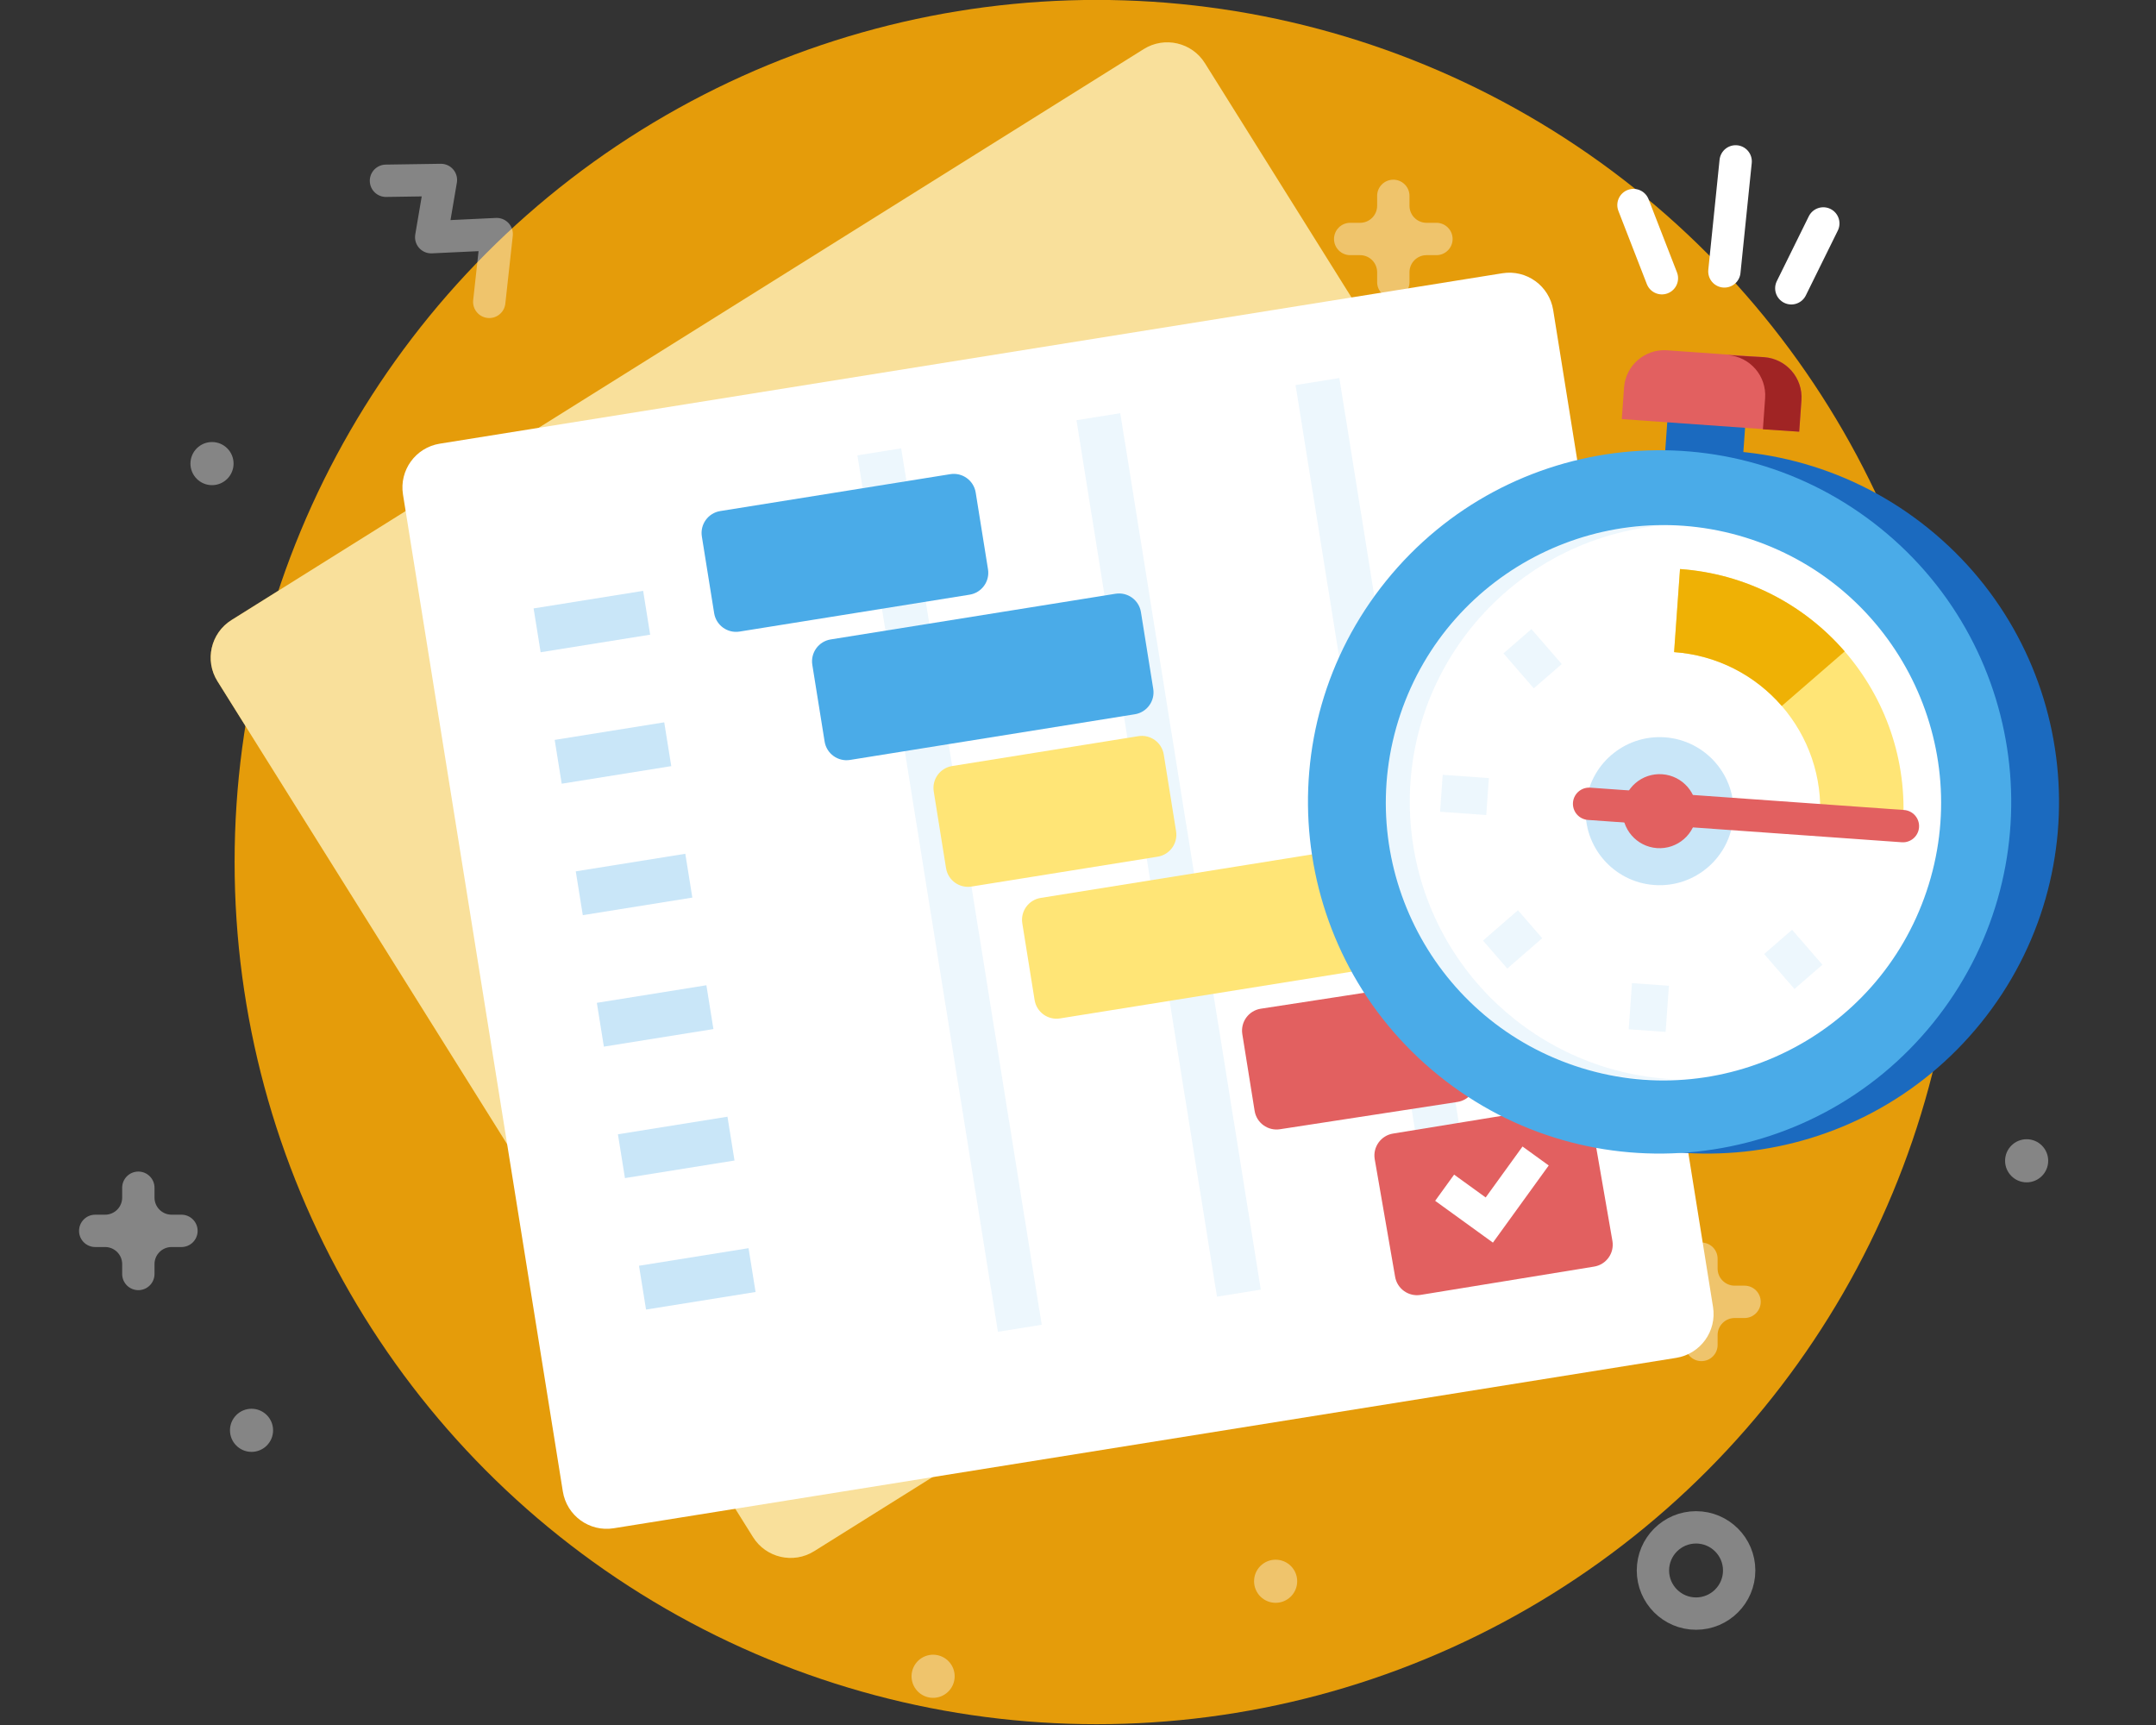
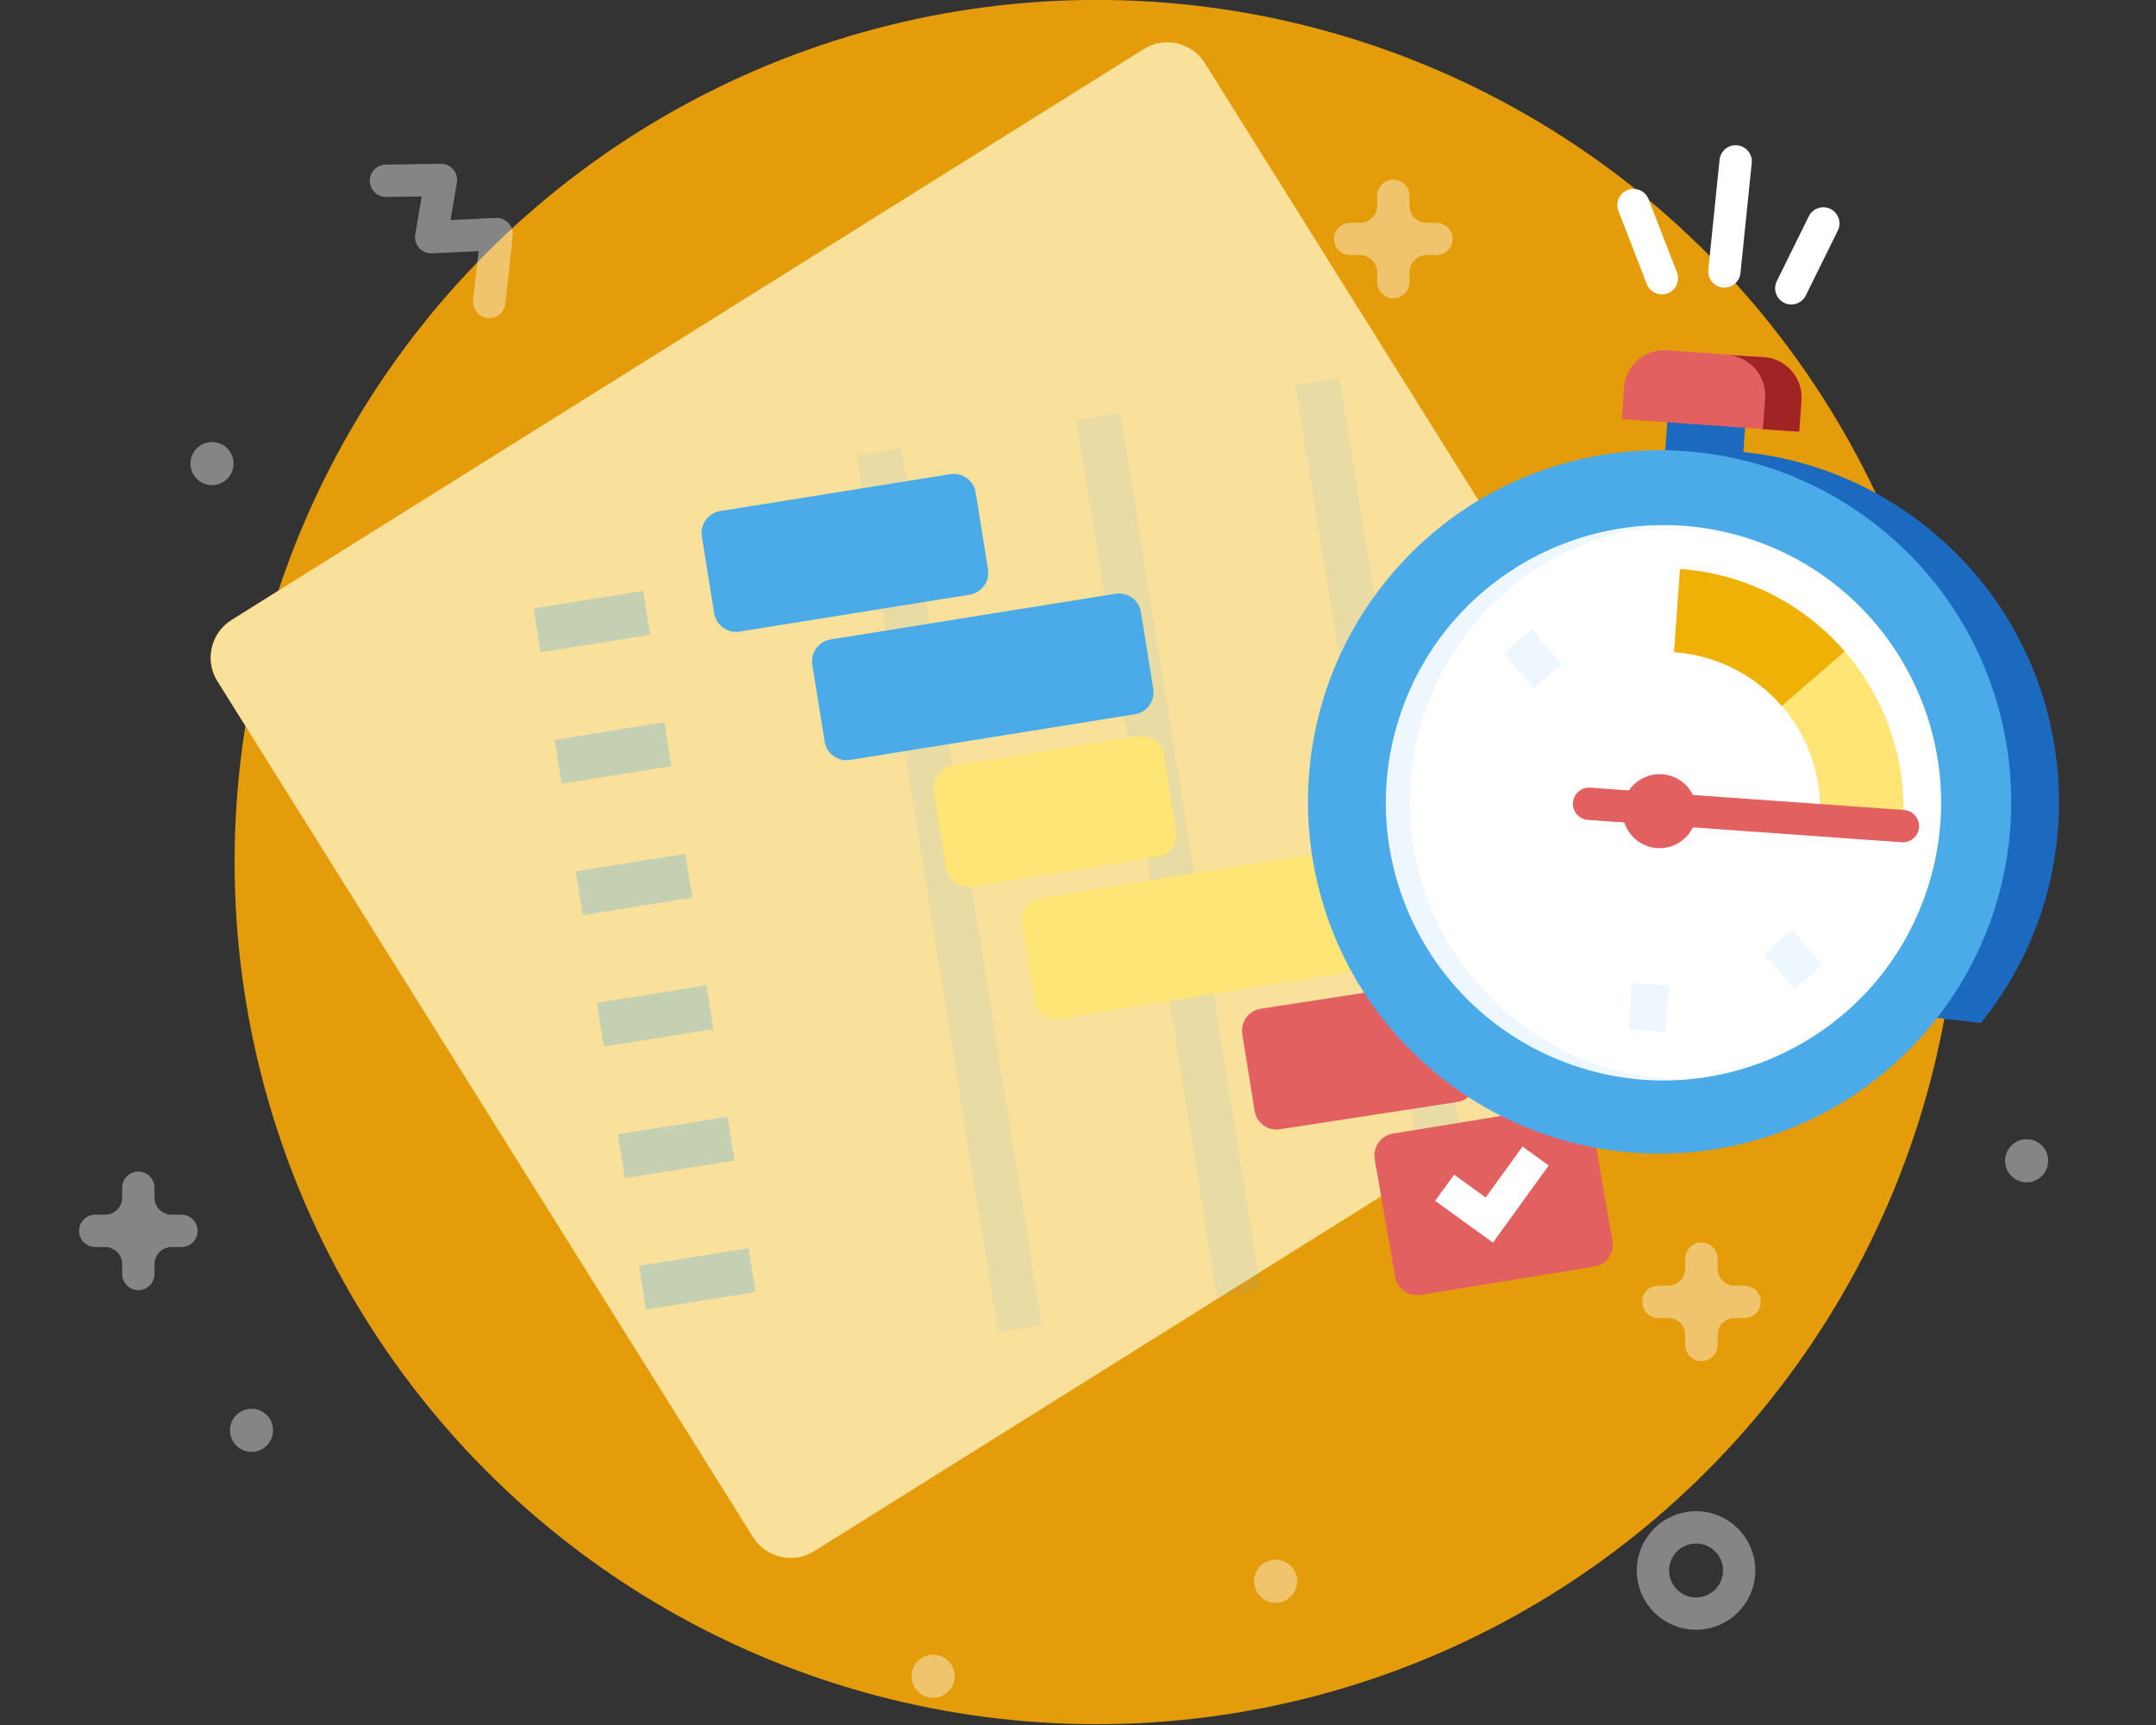
<svg xmlns="http://www.w3.org/2000/svg" xmlns:ns1="http://www.serif.com/" width="100%" height="100%" viewBox="0 0 1000 800" version="1.1" xml:space="preserve" style="fill-rule:evenodd;clip-rule:evenodd;stroke-miterlimit:10;">
  <rect x="0" y="0" width="1000" height="800" fill="#333333" stroke="none" />
  <g id="Layer-1" ns1:id="Layer 1">
    <g transform="matrix(1.109,0,0,1.109,-32.031,-87.576)">
      <circle cx="487.532" cy="439.468" r="360.532" style="fill:rgb(229,156,10);" />
    </g>
    <g transform="matrix(1,0,0,1,68.319,-52)">
      <path d="M462.173,74.765L39.063,339.556C29.428,345.586 26.503,358.286 32.533,367.921L280.948,764.86C286.978,774.495 299.678,777.416 309.313,771.386L732.423,506.596C742.058,500.566 744.983,487.866 738.948,478.231L490.538,81.296C484.508,71.656 471.808,68.736 462.173,74.766" style="fill:rgb(239,177,5);fill-rule:nonzero;" />
      <g opacity="0.6">
        <g>
          <clipPath id="_clip1">
            <rect x="29.398" y="71.63" width="712.688" height="702.895" />
          </clipPath>
          <g clip-path="url(#_clip1)">
            <path d="M462.173,74.765L39.063,339.556C29.428,345.586 26.503,358.286 32.533,367.921L280.948,764.86C286.978,774.495 299.678,777.416 309.313,771.386L732.423,506.596C742.058,500.566 744.983,487.866 738.948,478.231L490.538,81.296C484.508,71.656 471.808,68.736 462.173,74.766" style="fill:white;fill-rule:nonzero;" />
          </g>
        </g>
      </g>
-       <path d="M628.496,178.728L135.661,257.763C124.431,259.563 116.796,270.118 118.596,281.343L192.741,743.698C194.541,754.918 205.096,762.558 216.321,760.758L709.156,681.728C720.381,679.928 728.021,669.368 726.221,658.143L652.081,195.793C650.276,184.568 639.721,176.928 628.496,178.728" style="fill:white;fill-rule:nonzero;" />
      <g opacity="0.3">
        <g>
          <clipPath id="_clip2">
            <rect x="179.181" y="326.017" width="54.067" height="28.471" />
          </clipPath>
          <g clip-path="url(#_clip2)">
            <path d="M180.811,344.326L231.616,336.181" style="fill:none;stroke:rgb(74,171,232);stroke-width:20.58px;" />
          </g>
        </g>
      </g>
      <g opacity="0.3">
        <g>
          <clipPath id="_clip3">
            <rect x="188.958" y="386.986" width="54.067" height="28.471" />
          </clipPath>
          <g clip-path="url(#_clip3)">
            <path d="M190.586,405.298L241.396,397.148" style="fill:none;stroke:rgb(74,171,232);stroke-width:20.58px;" />
          </g>
        </g>
      </g>
      <g opacity="0.3">
        <g>
          <clipPath id="_clip4">
            <path d="M198.736,476.426L252.802,476.426L252.802,447.956L198.736,447.955L198.736,476.426Z" />
          </clipPath>
          <g clip-path="url(#_clip4)">
            <path d="M200.366,466.264L251.171,458.114" style="fill:none;stroke:rgb(74,171,232);stroke-width:20.58px;" />
          </g>
        </g>
      </g>
      <g opacity="0.3">
        <g>
          <clipPath id="_clip5">
            <rect x="208.513" y="508.925" width="54.066" height="28.471" />
          </clipPath>
          <g clip-path="url(#_clip5)">
            <path d="M210.142,527.237L260.952,519.087" style="fill:none;stroke:rgb(74,171,232);stroke-width:20.58px;" />
          </g>
        </g>
      </g>
      <g opacity="0.3">
        <g>
          <clipPath id="_clip6">
            <rect x="218.29" y="569.894" width="54.066" height="28.471" />
          </clipPath>
          <g clip-path="url(#_clip6)">
            <path d="M219.917,588.203L270.727,580.053" style="fill:none;stroke:rgb(74,171,232);stroke-width:20.58px;" />
          </g>
        </g>
      </g>
      <g opacity="0.3">
        <g>
          <clipPath id="_clip7">
            <rect x="228.067" y="630.864" width="54.067" height="28.47" />
          </clipPath>
          <g clip-path="url(#_clip7)">
            <path d="M229.698,649.175L280.502,641.025" style="fill:none;stroke:rgb(74,171,232);stroke-width:20.58px;" />
          </g>
        </g>
      </g>
      <g opacity="0.1">
        <g>
          <clipPath id="_clip8">
            <rect x="329.353" y="259.92" width="85.504" height="409.722" />
          </clipPath>
          <g clip-path="url(#_clip8)">
            <path d="M339.512,261.551L404.697,668.011" style="fill:none;stroke:rgb(74,171,232);stroke-width:20.58px;" />
          </g>
        </g>
      </g>
      <g opacity="0.1">
        <g>
          <clipPath id="_clip9">
            <rect x="430.968" y="243.625" width="85.502" height="409.722" />
          </clipPath>
          <g clip-path="url(#_clip9)">
            <path d="M441.128,245.254L506.308,651.719" style="fill:none;stroke:rgb(74,171,232);stroke-width:20.58px;" />
          </g>
        </g>
      </g>
      <g opacity="0.1">
        <g>
          <clipPath id="_clip10">
            <rect x="532.585" y="227.33" width="85.505" height="409.722" />
          </clipPath>
          <g clip-path="url(#_clip10)">
            <path d="M542.744,228.96L607.924,635.425" style="fill:none;stroke:rgb(74,171,232);stroke-width:20.58px;" />
          </g>
        </g>
      </g>
      <path d="M381.407,327.793L274.707,344.903C269.096,345.803 263.817,341.983 262.921,336.368L257.217,300.808C256.311,295.193 260.136,289.913 265.746,289.013L372.442,271.903C378.056,271.003 383.336,274.823 384.231,280.438L389.936,316.003C390.842,321.613 387.017,326.893 381.407,327.793" style="fill:rgb(74,171,232);fill-rule:nonzero;" />
      <path d="M458.047,383.252L325.947,404.432C320.337,405.337 315.052,401.512 314.157,395.902L308.452,360.337C307.552,354.722 311.372,349.447 316.982,348.547L449.087,327.362C454.697,326.462 459.977,330.282 460.872,335.892L466.577,371.462C467.482,377.072 463.657,382.352 458.047,383.252" style="fill:rgb(74,171,232);fill-rule:nonzero;" />
      <path d="M468.638,449.302L382.268,463.157C376.657,464.052 371.378,460.237 370.472,454.617L364.772,419.052C363.873,413.442 367.693,408.162 373.308,407.267L459.678,393.412C465.287,392.512 470.567,396.332 471.467,401.947L477.173,437.512C478.072,443.122 474.252,448.402 468.637,449.302" style="fill:rgb(255,229,118);fill-rule:nonzero;" />
      <path d="M560.523,502.314L423.342,524.309C417.728,525.214 412.453,521.39 411.553,515.78L405.848,480.215C404.947,474.604 408.768,469.324 414.378,468.424L551.563,446.424C557.173,445.53 562.452,449.345 563.353,454.96L569.058,490.525C569.957,496.14 566.138,501.414 560.523,502.314" style="fill:rgb(255,229,118);fill-rule:nonzero;" />
      <path d="M607.72,563.042L525.389,575.697C519.774,576.597 514.495,572.777 513.6,567.167L507.895,531.602C506.989,525.987 510.815,520.707 516.425,519.812L598.754,507.152C604.364,506.257 609.649,510.072 610.544,515.682L616.249,551.252C617.149,556.862 613.329,562.142 607.719,563.042" style="fill:rgb(226,96,96);fill-rule:nonzero;" />
      <path d="M671.045,639.409L590.535,652.539C584.925,653.439 579.645,649.619 578.745,644.009L569.29,589.504C568.395,583.889 572.21,578.614 577.825,577.709L658.335,564.584C663.945,563.679 669.225,567.504 670.12,573.114L679.575,627.619C680.475,633.234 676.655,638.509 671.045,639.409" style="fill:rgb(226,96,96);fill-rule:nonzero;" />
      <path d="M601.734,602.827L622.449,617.817L643.939,588.112" style="fill:none;stroke:white;stroke-width:15px;" />
    </g>
    <path d="M774.313,181.745L810.408,184.315L806.303,241.956L770.208,239.386L774.313,181.745Z" style="fill:rgb(27,106,191);" />
    <path d="M834.516,200.198L752.227,194.358L753.261,179.773C753.992,169.473 762.931,161.723 773.222,162.453L818.232,165.643C828.526,166.373 836.281,175.313 835.551,185.613L834.517,200.198L834.516,200.198Z" style="fill:rgb(226,96,96);fill-rule:nonzero;" />
    <path d="M818.232,165.645L801.382,164.689C811.677,165.42 819.432,174.36 818.702,184.654L817.677,199.094L834.517,200.2L835.552,185.61C836.277,175.314 828.527,166.374 818.232,165.645" style="fill:rgb(160,36,36);fill-rule:nonzero;" />
-     <path d="M894.448,245.061C964.503,301.681 975.388,404.366 918.773,474.421C862.153,544.471 759.468,555.366 689.413,498.746C619.358,442.131 608.473,339.441 665.088,269.386C721.708,199.331 824.393,188.441 894.448,245.061" style="fill:rgb(27,106,191);fill-rule:nonzero;" />
+     <path d="M894.448,245.061C964.503,301.681 975.388,404.366 918.773,474.421C619.358,442.131 608.473,339.441 665.088,269.386C721.708,199.331 824.393,188.441 894.448,245.061" style="fill:rgb(27,106,191);fill-rule:nonzero;" />
    <path d="M872.281,245.061C942.335,301.681 953.221,404.366 896.606,474.421C839.986,544.471 737.3,555.366 667.245,498.746C597.19,442.131 586.305,339.441 642.92,269.386C699.54,199.331 802.226,188.441 872.281,245.061" style="fill:rgb(74,171,232);fill-rule:nonzero;" />
    <path d="M893.579,413.36C870.899,480.754 797.879,517.004 730.489,494.319C663.094,471.639 626.849,398.624 649.524,331.23C672.209,263.84 745.224,227.59 812.619,250.269C880.009,272.95 916.259,345.964 893.579,413.36" style="fill:white;fill-rule:nonzero;" />
    <g opacity="0.1">
      <g>
        <clipPath id="_clip11">
          <rect x="641.005" y="243.155" width="135.38" height="257.493" />
        </clipPath>
        <g clip-path="url(#_clip11)">
          <path d="M654.61,385.483C647.11,314.773 698.35,251.373 769.065,243.873C771.515,243.608 773.955,243.438 776.385,243.318C769.75,242.983 763.005,243.148 756.185,243.873C685.475,251.373 634.235,314.773 641.735,385.483C648.97,453.738 708.305,503.838 776.015,500.488C713.805,497.358 661.38,449.373 654.61,385.483" style="fill:rgb(74,171,232);fill-rule:nonzero;" />
        </g>
      </g>
    </g>
    <g opacity="0.3">
      <g>
        <clipPath id="_clip12">
          <rect x="735.43" y="341.861" width="68.67" height="68.669" />
        </clipPath>
        <g clip-path="url(#_clip12)">
-           <path d="M804.009,378.633C802.659,397.548 786.239,411.788 767.324,410.443C748.414,409.098 734.169,392.673 735.519,373.758C736.859,354.843 753.284,340.603 772.204,341.948C791.114,343.298 805.359,359.718 804.009,378.633" style="fill:rgb(74,171,232);fill-rule:nonzero;" />
-         </g>
+           </g>
      </g>
    </g>
    <path d="M779.228,263.899L776.483,302.434C816.678,305.289 846.943,340.194 844.083,380.389L882.613,383.134C886.993,321.659 840.703,268.274 779.228,263.899" style="fill:rgb(255,229,118);fill-rule:nonzero;" />
    <path d="M779.228,263.899L776.483,302.434C796.583,303.864 814.198,313.304 826.428,327.409L855.613,302.104C836.903,280.529 809.963,266.089 779.228,263.899" style="fill:rgb(239,177,5);fill-rule:nonzero;" />
    <path d="M737.056,372.773L882.611,383.133" style="fill:none;stroke:rgb(226,96,96);stroke-width:15px;stroke-linecap:round;stroke-linejoin:round;" />
    <path d="M786.89,377.417C786.215,386.877 778.005,393.992 768.544,393.322C759.085,392.647 751.97,384.437 752.64,374.977C753.309,365.522 761.525,358.397 770.98,359.072C780.439,359.747 787.564,367.957 786.889,377.417" style="fill:rgb(226,96,96);fill-rule:nonzero;" />
    <g opacity="0.1">
      <g>
        <clipPath id="_clip13">
          <rect x="755.43" y="455.943" width="18.645" height="22.626" />
        </clipPath>
        <g clip-path="url(#_clip13)">
          <path d="M763.99,477.959L765.514,456.554" style="fill:none;stroke:rgb(74,171,232);stroke-width:17.17px;" />
        </g>
      </g>
    </g>
    <g opacity="0.1">
      <g>
        <clipPath id="_clip14">
          <rect x="687.855" y="422.149" width="27.46" height="27.03" />
        </clipPath>
        <g clip-path="url(#_clip14)">
-           <path d="M693.477,442.696L709.692,428.63" style="fill:none;stroke:rgb(74,171,232);stroke-width:17.17px;" />
-         </g>
+           </g>
      </g>
    </g>
    <g opacity="0.1">
      <g>
        <clipPath id="_clip15">
-           <rect x="667.945" y="359.334" width="22.625" height="18.649" />
-         </clipPath>
+           </clipPath>
        <g clip-path="url(#_clip15)">
-           <path d="M668.555,367.898L689.959,369.423" style="fill:none;stroke:rgb(74,171,232);stroke-width:17.17px;" />
-         </g>
+           </g>
      </g>
    </g>
    <g opacity="0.1">
      <g>
        <clipPath id="_clip16">
          <path d="M818.24,458.66L845.27,458.659L845.27,431.199L818.24,431.199L818.24,458.66Z" />
        </clipPath>
        <g clip-path="url(#_clip16)">
          <path d="M824.727,436.822L838.786,453.037" style="fill:none;stroke:rgb(74,171,232);stroke-width:17.17px;" />
        </g>
      </g>
    </g>
    <g opacity="0.1">
      <g>
        <clipPath id="_clip17">
          <rect x="697.335" y="291.76" width="27.03" height="27.463" />
        </clipPath>
        <g clip-path="url(#_clip17)">
          <path d="M703.823,297.386L717.883,313.601" style="fill:none;stroke:rgb(74,171,232);stroke-width:17.17px;" />
        </g>
      </g>
    </g>
    <path d="M805.034,74.844L799.809,125.874" style="fill:none;stroke:white;stroke-width:15px;stroke-linecap:round;stroke-linejoin:round;" />
    <path d="M845.689,103.623L830.848,133.703" style="fill:none;stroke:white;stroke-width:15px;stroke-linecap:round;stroke-linejoin:round;" />
    <path d="M770.825,129.029L757.64,95.099" style="fill:none;stroke:white;stroke-width:15px;stroke-linecap:round;stroke-linejoin:round;" />
    <g opacity="0.4">
      <path d="M806.665,728.335C806.665,717.297 797.703,708.335 786.665,708.335C775.627,708.335 766.665,717.297 766.665,728.335C766.665,739.373 775.627,748.335 786.665,748.335C797.703,748.335 806.665,739.373 806.665,728.335Z" style="fill:none;stroke:white;stroke-width:15px;stroke-linecap:round;stroke-linejoin:round;" />
    </g>
    <g opacity="0.4">
      <path d="M809.165,596.25L804.585,596.25C800.21,596.25 796.665,592.705 796.665,588.335L796.665,583.75C796.665,579.61 793.31,576.25 789.165,576.25C785.025,576.25 781.665,579.61 781.665,583.75L781.665,588.335C781.665,592.705 778.12,596.25 773.75,596.25L769.165,596.25C765.025,596.25 761.665,599.61 761.665,603.75C761.665,607.89 765.025,611.25 769.165,611.25L773.75,611.25C778.12,611.25 781.665,614.795 781.665,619.165L781.665,623.75C781.665,627.89 785.025,631.25 789.165,631.25C793.31,631.25 796.665,627.89 796.665,623.75L796.665,619.165C796.665,614.795 800.21,611.25 804.585,611.25L809.165,611.25C813.31,611.25 816.665,607.89 816.665,603.75C816.665,599.61 813.31,596.25 809.165,596.25" style="fill:white;fill-rule:nonzero;" />
    </g>
    <g opacity="0.4">
      <path d="M666.25,103.333L661.665,103.333C657.295,103.333 653.75,99.793 653.75,95.418L653.75,90.833C653.75,86.693 650.39,83.333 646.25,83.333C642.11,83.333 638.75,86.693 638.75,90.833L638.75,95.418C638.75,99.793 635.205,103.333 630.835,103.333L626.25,103.333C622.11,103.333 618.75,106.693 618.75,110.833C618.75,114.973 622.11,118.333 626.25,118.333L630.835,118.333C635.205,118.333 638.75,121.878 638.75,126.248L638.75,130.833C638.75,134.973 642.11,138.333 646.25,138.333C650.39,138.333 653.75,134.973 653.75,130.833L653.75,126.248C653.75,121.878 657.295,118.333 661.665,118.333L666.25,118.333C670.39,118.333 673.75,114.973 673.75,110.833C673.75,106.693 670.39,103.333 666.25,103.333" style="fill:white;fill-rule:nonzero;" />
    </g>
    <g opacity="0.4">
      <path d="M84.165,563.335L79.585,563.335C75.21,563.335 71.665,559.79 71.665,555.415L71.665,550.835C71.665,546.695 68.31,543.335 64.165,543.335C60.025,543.335 56.665,546.695 56.665,550.835L56.665,555.415C56.665,559.79 53.12,563.335 48.75,563.335L44.165,563.335C40.025,563.335 36.665,566.695 36.665,570.835C36.665,574.975 40.025,578.335 44.165,578.335L48.75,578.335C53.12,578.335 56.665,581.88 56.665,586.25L56.665,590.835C56.665,594.975 60.025,598.335 64.165,598.335C68.31,598.335 71.665,594.975 71.665,590.835L71.665,586.25C71.665,581.88 75.21,578.335 79.585,578.335L84.165,578.335C88.31,578.335 91.665,574.975 91.665,570.835C91.665,566.695 88.31,563.335 84.165,563.335" style="fill:white;fill-rule:nonzero;" />
    </g>
    <g opacity="0.4">
      <path d="M179.014,83.836L204.509,83.456L199.998,110.001L230.379,108.566L226.928,139.995" style="fill:none;stroke:white;stroke-width:15px;stroke-linecap:round;stroke-linejoin:round;" />
    </g>
    <g opacity="0.4">
      <path d="M950,538.335C950,543.855 945.52,548.335 940,548.335C934.48,548.335 930,543.855 930,538.335C930,532.815 934.48,528.335 940,528.335C945.52,528.335 950,532.815 950,538.335" style="fill:white;fill-rule:nonzero;" />
    </g>
    <g opacity="0.4">
      <path d="M108.335,215C108.335,220.52 103.855,225 98.335,225C92.815,225 88.335,220.52 88.335,215C88.335,209.48 92.815,205 98.335,205C103.855,205 108.335,209.48 108.335,215" style="fill:white;fill-rule:nonzero;" />
    </g>
    <g opacity="0.4">
      <path d="M126.665,663.335C126.665,668.855 122.185,673.335 116.665,673.335C111.145,673.335 106.665,668.855 106.665,663.335C106.665,657.815 111.145,653.335 116.665,653.335C122.185,653.335 126.665,657.815 126.665,663.335" style="fill:white;fill-rule:nonzero;" />
    </g>
    <g opacity="0.4">
      <path d="M601.665,733.335C601.665,738.855 597.185,743.335 591.665,743.335C586.145,743.335 581.665,738.855 581.665,733.335C581.665,727.815 586.145,723.335 591.665,723.335C597.185,723.335 601.665,727.815 601.665,733.335" style="fill:white;fill-rule:nonzero;" />
    </g>
    <g opacity="0.4">
      <g>
        <clipPath id="_clip18">
          <rect x="422.793" y="767.401" width="20.005" height="20.005" />
        </clipPath>
        <g clip-path="url(#_clip18)">
          <path d="M442.256,780.64C440.471,785.865 434.786,788.654 429.556,786.865C424.331,785.079 421.546,779.394 423.336,774.164C425.121,768.939 430.806,766.154 436.031,767.944C441.261,769.729 444.041,775.415 442.256,780.64" style="fill:white;fill-rule:nonzero;" />
        </g>
      </g>
    </g>
  </g>
</svg>